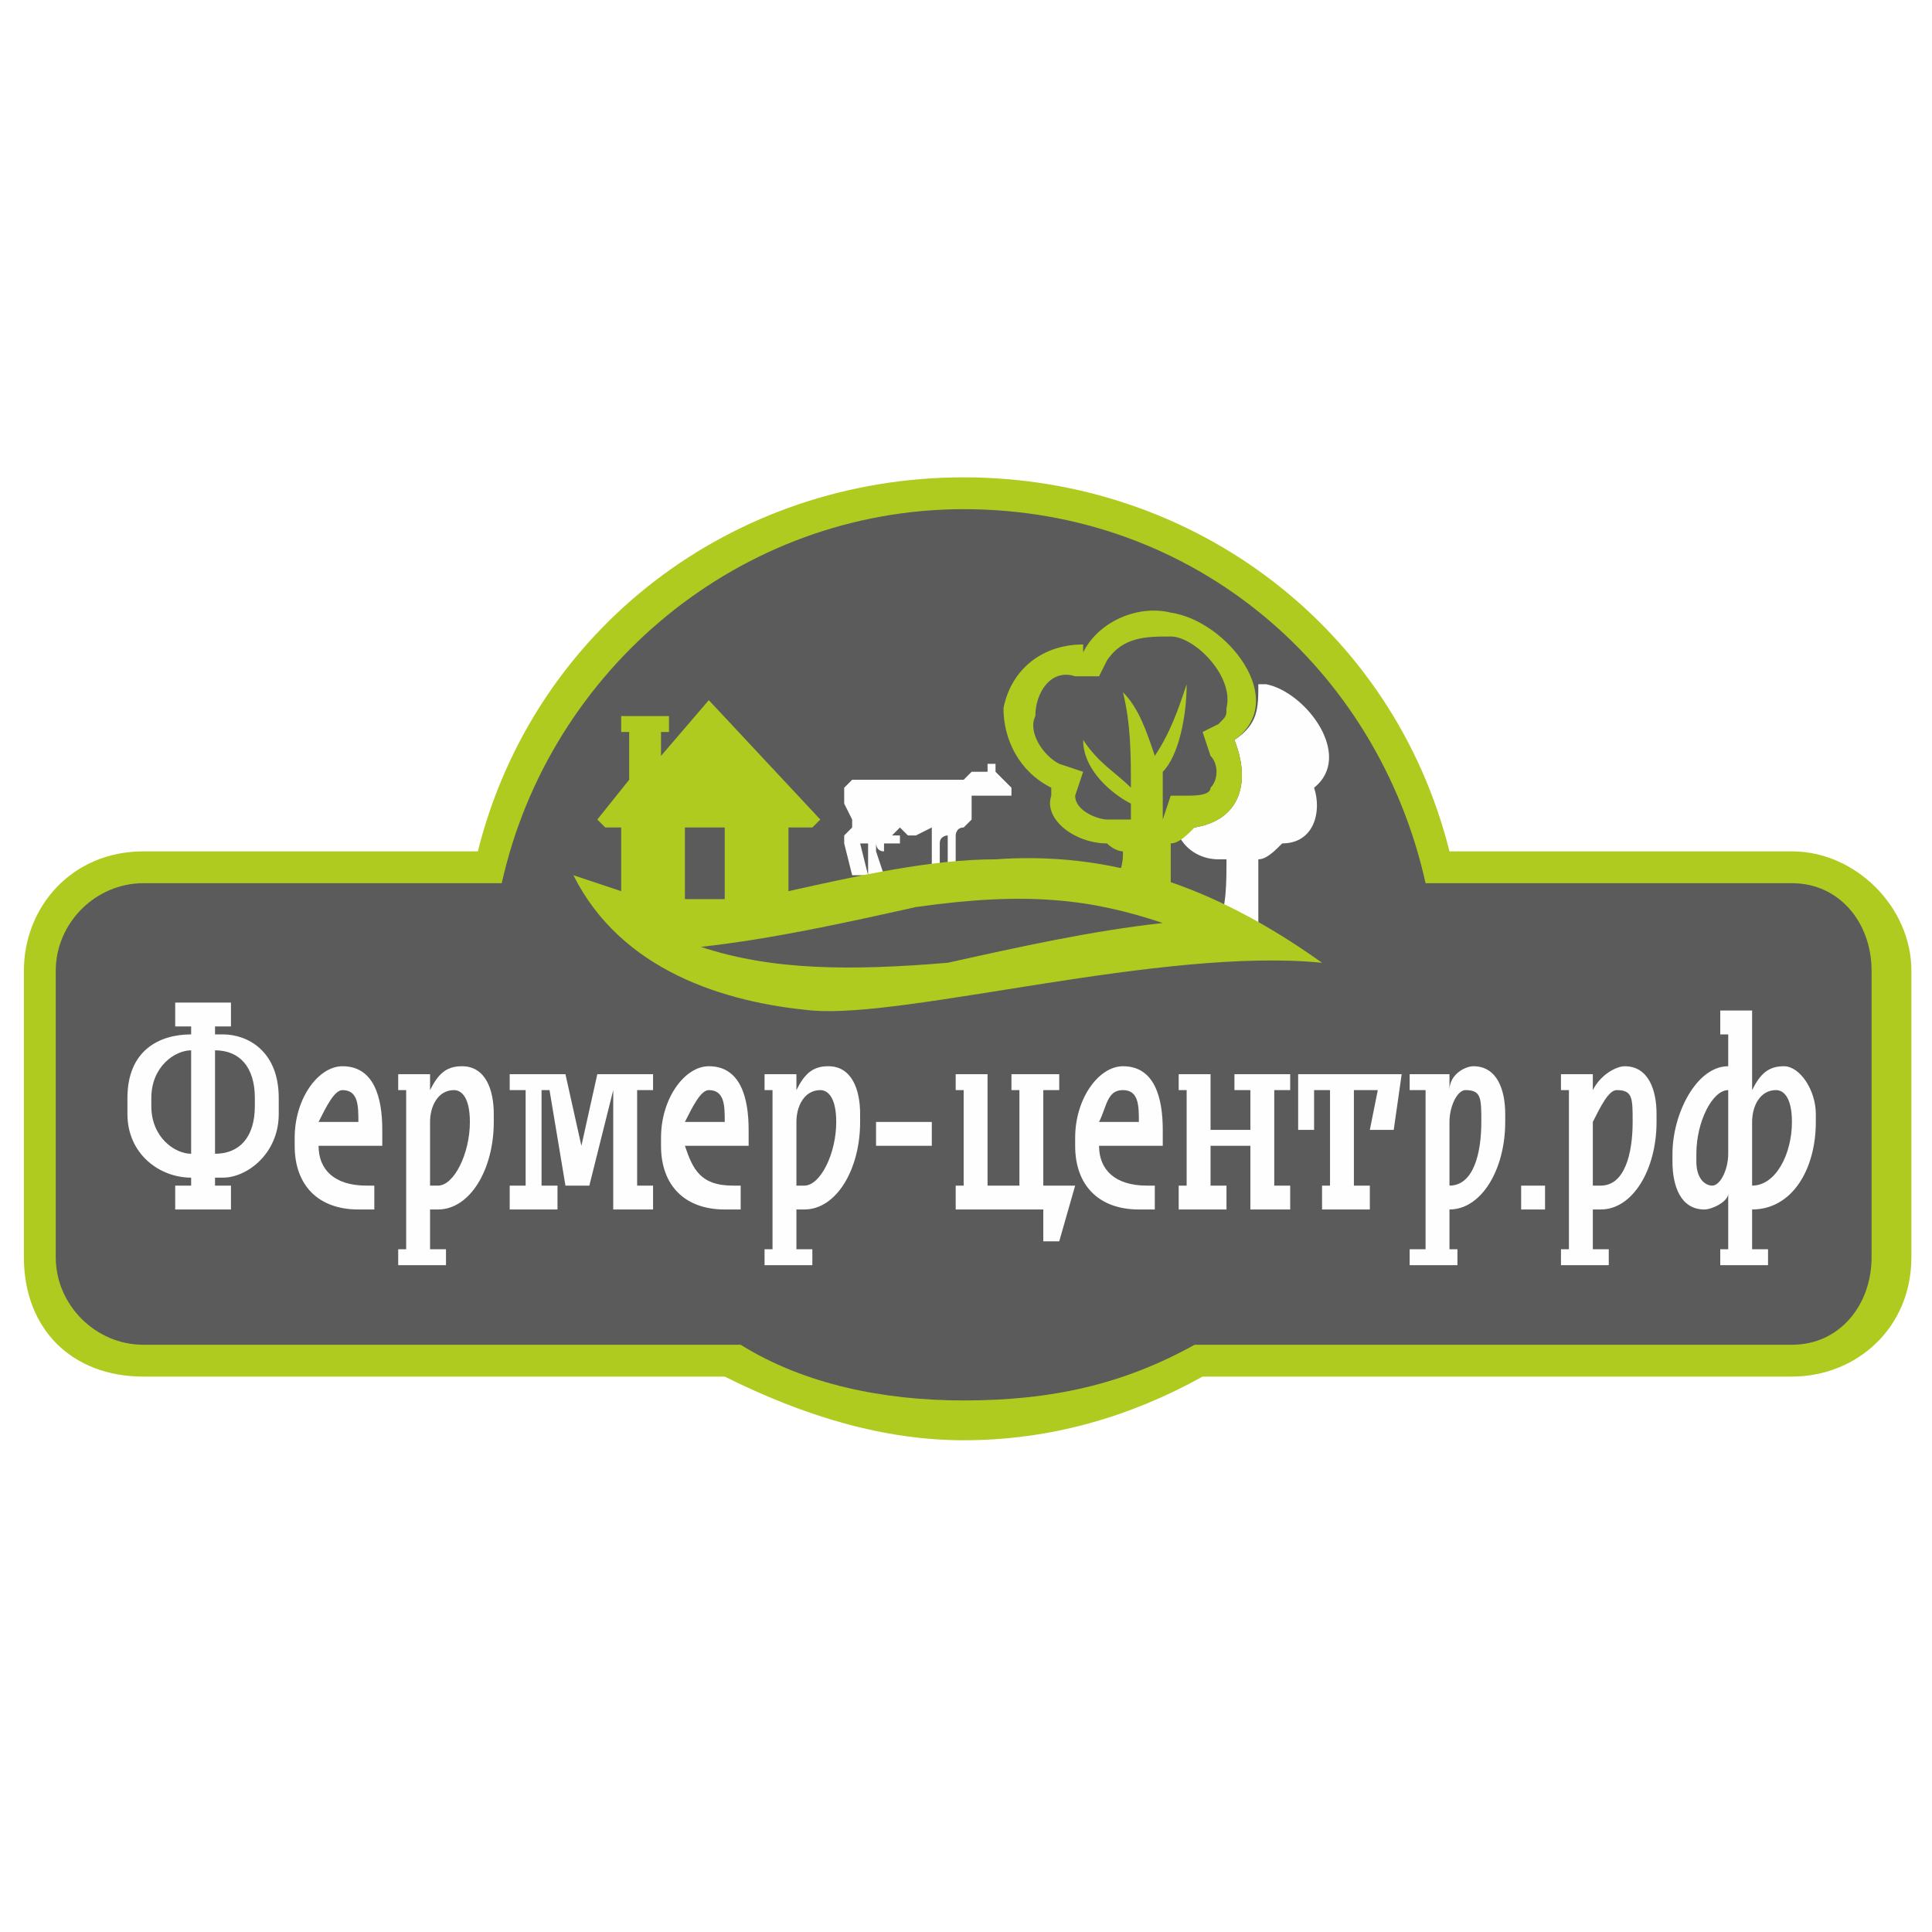
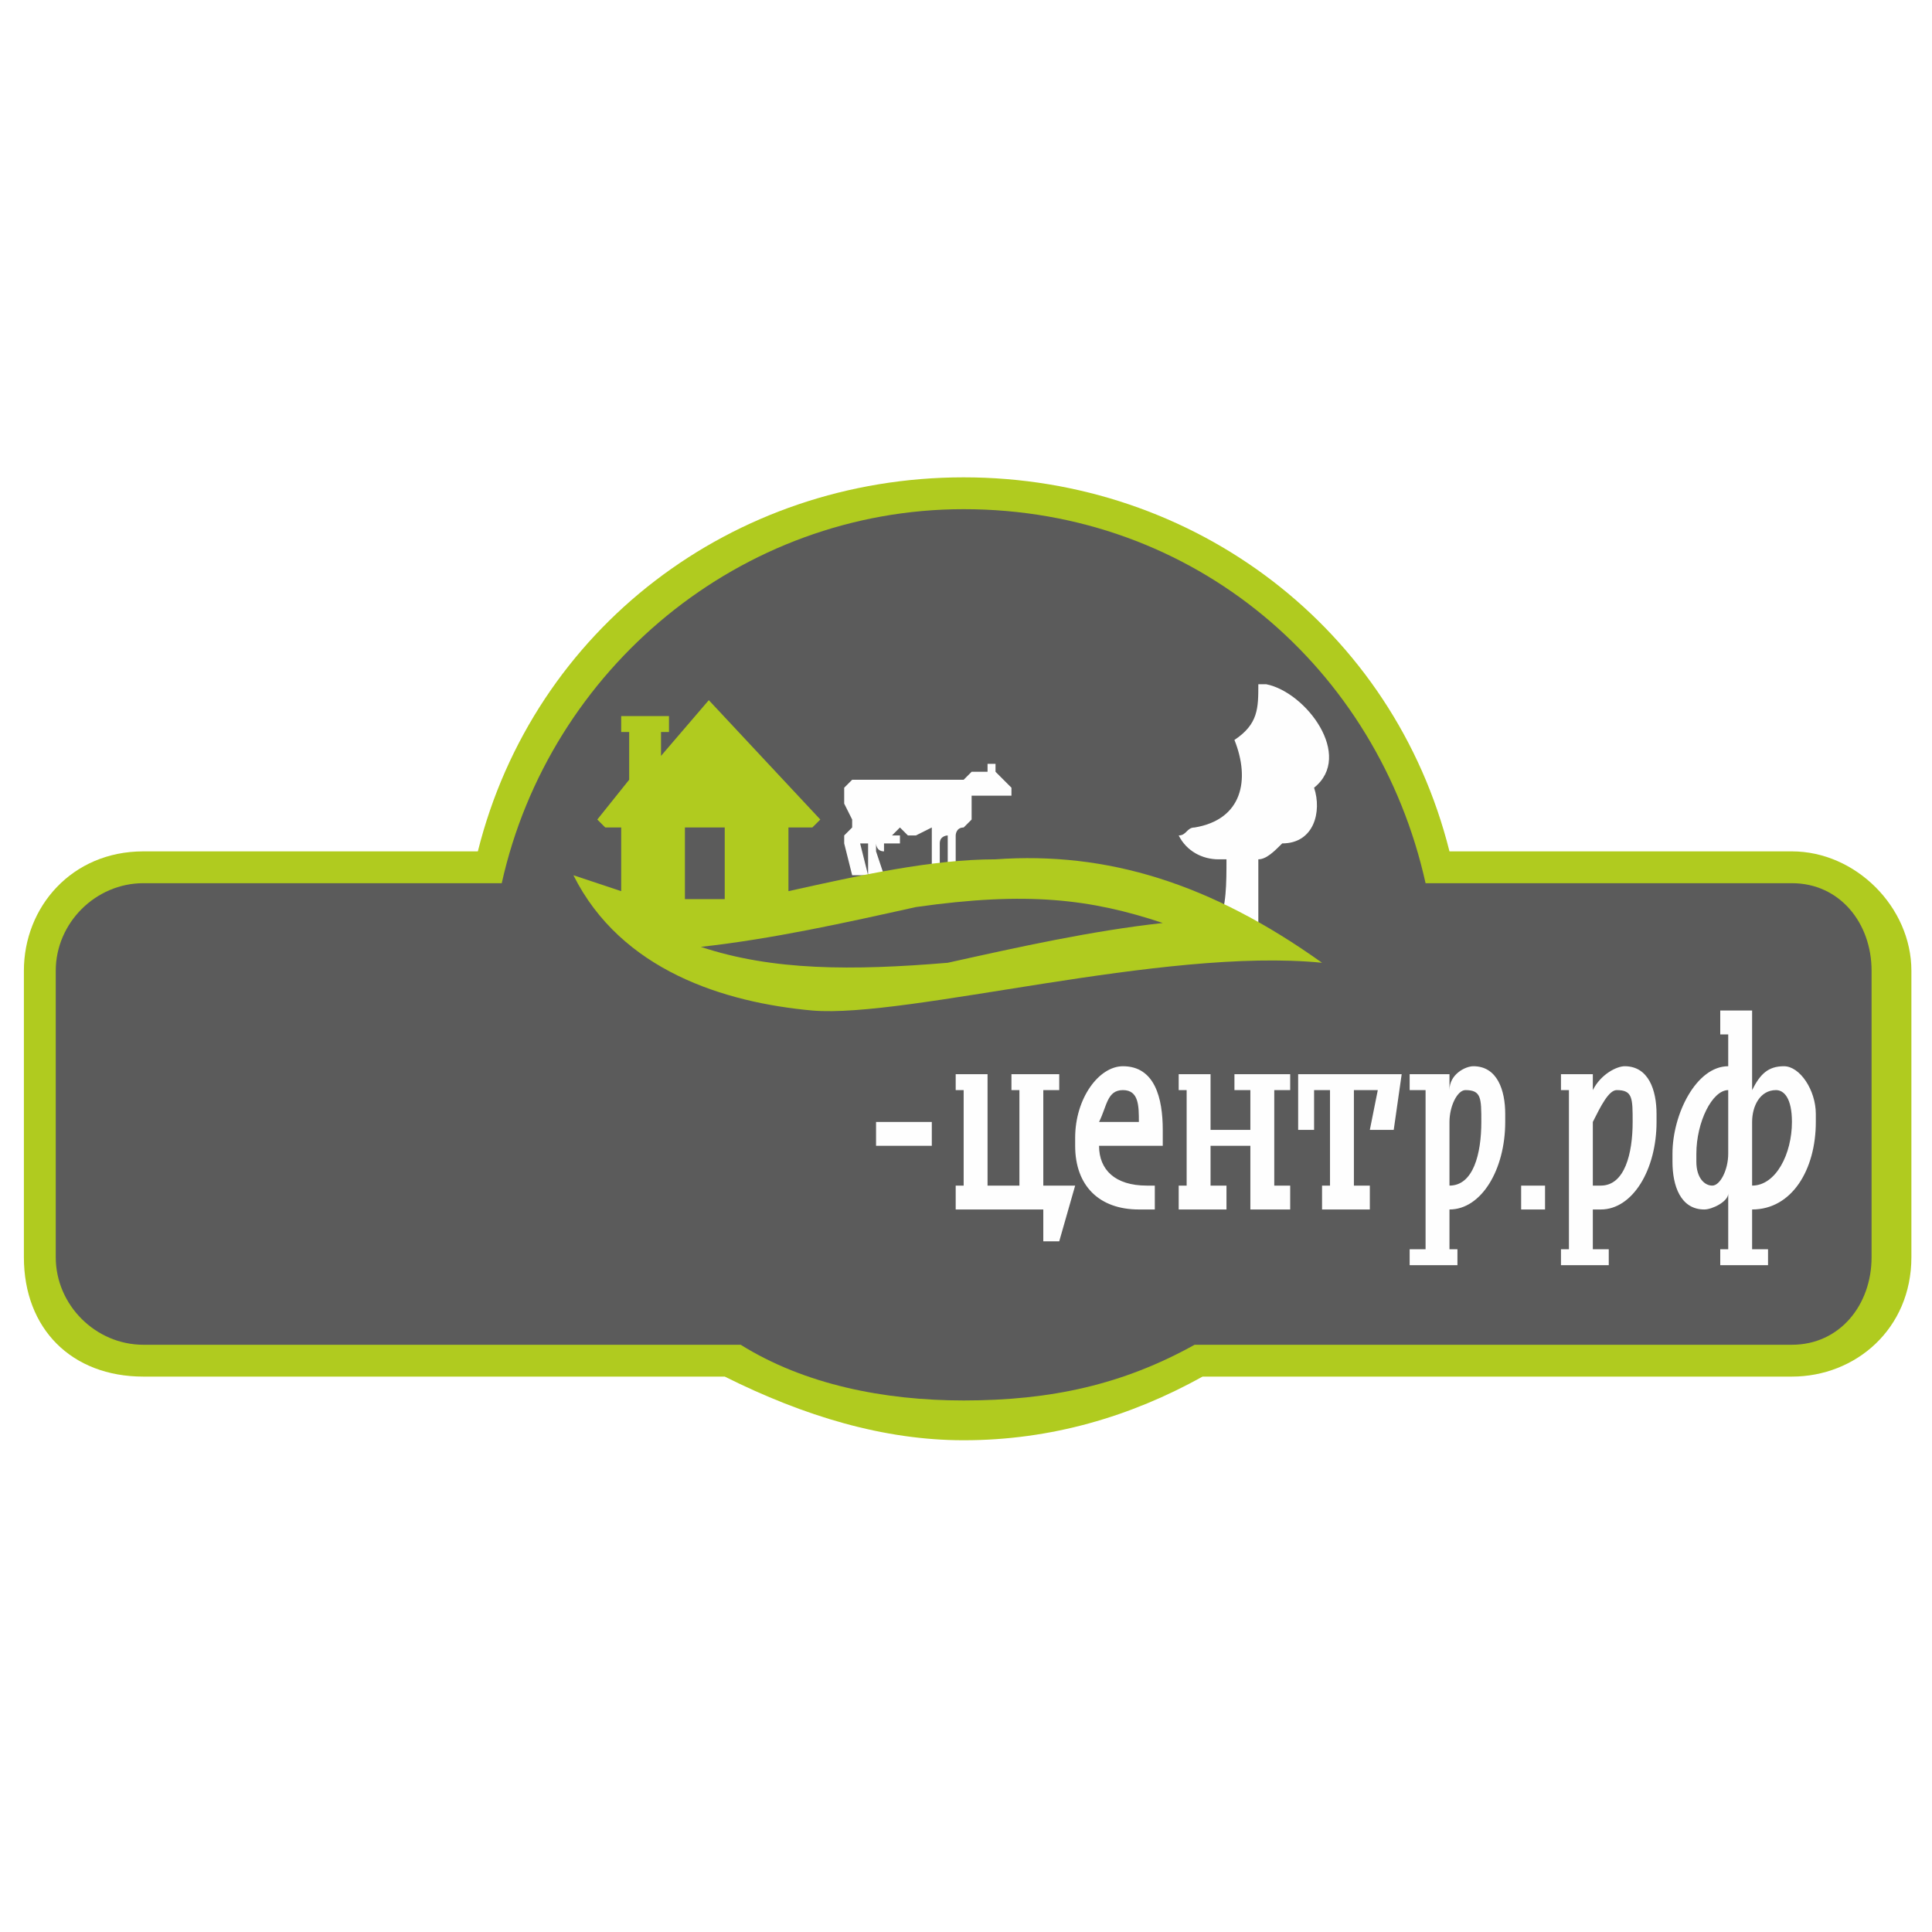
<svg xmlns="http://www.w3.org/2000/svg" width="300" height="300" viewBox="0 0 300 300" fill="none">
  <rect x="0" y="0" width="300" height="300" fill="#333333" stroke="none" />
  <g clip-path="url(#clip0_3335_2)">
    <rect width="300" height="300" fill="white" />
    <path fill-rule="evenodd" clip-rule="evenodd" d="M74.2 132.2C82.857 97.6 113.773 74.121 149.637 74.121C185.5 74.121 216.417 97.6 225.073 132.2H278.25C288.143 132.2 296.8 140.85 296.8 150.735V195.221C296.8 206.343 288.143 213.757 278.25 213.757H186.737C175.607 219.935 163.24 223.643 149.637 223.643C137.27 223.643 124.903 219.935 112.537 213.757H22.26C11.13 213.757 3.71 206.343 3.71 195.221V150.735C3.71 140.85 11.13 132.2 22.26 132.2H74.2Z" fill="#B0CB1F" />
    <path fill-rule="evenodd" clip-rule="evenodd" d="M22.26 137.142H77.91C85.33 103.778 115.01 79.064 149.637 79.064C185.5 79.064 213.943 103.778 221.363 137.142H278.25C285.67 137.142 290.617 143.321 290.617 150.735V195.221C290.617 202.635 285.67 208.813 278.25 208.813H185.5C174.37 214.992 163.24 217.463 149.637 217.463C137.27 217.463 124.903 214.992 115.01 208.813H22.26C14.84 208.813 8.657 202.635 8.657 195.221V150.735C8.657 143.321 14.84 137.142 22.26 137.142Z" fill="#5B5B5B" />
    <path fill-rule="evenodd" clip-rule="evenodd" d="M131.087 128.492V127.256V126.021V124.785V122.314L132.323 121.078H133.56H134.797C134.797 121.078 134.797 121.078 136.033 121.078C136.033 121.078 136.033 121.078 137.27 121.078C137.27 121.078 137.27 121.078 138.507 121.078H139.743C140.98 121.078 143.453 121.078 143.453 121.078C144.69 121.078 145.927 121.078 145.927 121.078C147.163 121.078 147.163 121.078 147.163 121.078C148.4 121.078 148.4 121.078 149.637 121.078L150.873 119.842H152.11H153.347V118.606C153.347 118.606 153.347 118.606 154.583 118.606H153.347H154.583V119.842L155.82 121.078L157.057 122.314C157.057 123.549 157.057 123.549 157.057 123.549H155.82H154.583C153.347 123.549 153.347 123.549 153.347 123.549C152.11 123.549 152.11 123.549 152.11 123.549H150.873V126.021V127.256L149.637 128.492C148.4 128.492 148.4 129.728 148.4 129.728V132.199V133.435V135.906L147.163 134.671V133.435V132.199V129.728C147.163 129.728 145.927 129.728 145.927 130.964C145.927 132.199 145.927 132.199 145.927 133.435C145.927 134.671 145.927 134.671 145.927 134.671H144.69V133.435V129.728V128.492L142.217 129.728H140.98L139.743 128.492L138.507 129.728H139.743V130.964H138.507V129.728V130.964C138.507 130.964 138.507 130.964 137.27 130.964V132.199C136.033 132.199 136.033 130.964 136.033 130.964V132.199L137.27 135.906H134.797V130.964H133.56L134.797 135.906H132.323L131.087 130.964V129.728L132.323 128.492V127.256L131.087 124.785V123.549V124.785V126.021C131.087 126.021 131.087 126.021 131.087 127.256V128.492Z" fill="#FEFEFE" />
    <path fill-rule="evenodd" clip-rule="evenodd" d="M196.63 106.25C202.813 107.486 210.233 117.371 204.05 122.314C205.287 126.021 204.05 130.964 199.103 130.964C197.867 132.2 196.63 133.436 195.393 133.436C195.393 138.379 195.393 142.086 195.393 145.793C194.157 145.793 191.683 144.557 189.21 143.321C190.447 140.85 190.447 137.143 190.447 133.436C190.447 133.436 190.447 133.436 189.21 133.436C186.737 133.436 184.263 132.2 183.027 129.729C184.263 129.729 184.263 128.493 185.5 128.493C192.92 127.257 194.157 121.079 191.683 114.9C195.393 112.429 195.393 109.957 195.393 106.25H196.63Z" fill="#FEFEFE" />
    <path fill-rule="evenodd" clip-rule="evenodd" d="M96.46 128.492H93.987L92.75 127.256L97.697 121.078V113.664H96.46V111.192H103.88V113.664H102.643V117.371L110.063 108.721L127.377 127.256L126.14 128.492H122.43V138.378C133.56 135.906 144.69 133.435 154.583 133.435C171.897 132.199 187.973 137.142 205.287 149.499C180.553 147.028 140.98 158.149 126.14 156.914C112.537 155.678 96.46 150.735 89.04 135.906L96.46 138.378V128.492ZM108.827 147.028C119.957 150.735 132.323 150.735 147.163 149.499C158.293 147.028 169.423 144.556 180.553 143.321C169.423 139.614 159.53 138.378 142.217 140.849C131.087 143.321 119.957 145.792 108.827 147.028ZM106.353 128.492H112.537V139.614H106.353V128.492Z" fill="#B0CB1F" />
-     <path fill-rule="evenodd" clip-rule="evenodd" d="M173.133 137.143C174.37 134.671 174.37 133.436 174.37 132.2C174.37 132.2 173.133 132.2 171.897 130.964C166.95 130.964 162.003 127.257 163.24 123.55V122.314C158.293 119.843 155.82 114.9 155.82 109.957C157.057 103.778 162.003 100.071 168.187 100.071C168.187 101.307 168.187 101.307 168.187 101.307C170.66 96.364 176.843 93.893 181.79 95.128C190.447 96.364 200.34 108.721 191.683 114.9C194.157 121.078 192.92 127.257 185.5 128.493C184.263 129.728 183.027 130.964 181.79 130.964C181.79 133.436 181.79 135.907 181.79 139.614C179.317 138.378 176.843 137.143 173.133 137.143ZM175.607 127.257C175.607 127.257 175.607 126.021 175.607 124.786C173.133 123.55 168.187 119.843 168.187 114.9C170.66 118.607 173.133 119.843 175.607 122.314C175.607 117.371 175.607 112.428 174.37 107.486C176.843 109.957 178.08 113.664 179.317 117.371C181.79 113.664 183.027 109.957 184.263 106.25C184.263 111.193 183.027 117.371 180.553 119.843C180.553 122.314 180.553 124.786 180.553 127.257L181.79 123.55H184.263C185.5 123.55 187.973 123.55 187.973 122.314C189.21 121.078 189.21 118.607 187.973 117.371L186.737 113.664L189.21 112.428C190.447 111.193 190.447 111.193 190.447 109.957C191.683 105.014 185.5 98.835 181.79 98.835C178.08 98.835 174.37 98.835 171.897 102.543L170.66 105.014H168.187C166.95 105.014 166.95 105.014 166.95 105.014C163.24 103.778 160.767 107.486 160.767 111.193C159.53 113.664 162.003 117.371 164.477 118.607L168.187 119.843L166.95 123.55C166.95 126.021 170.66 127.257 171.897 127.257C173.133 127.257 174.37 127.257 175.607 127.257Z" fill="#B0CB1F" />
-     <path fill-rule="evenodd" clip-rule="evenodd" d="M33.39 159.386H35.863V155.679H27.207V159.386H29.68V160.622C24.733 160.622 19.787 163.093 19.787 170.507V172.979C19.787 179.157 24.733 182.864 29.68 182.864V184.1H27.207V187.807H35.863V184.1H33.39V182.864H34.627C38.337 182.864 43.283 179.157 43.283 172.979V170.507C43.283 163.093 38.337 160.622 34.627 160.622H33.39V159.386ZM29.68 179.157C27.207 179.157 23.497 176.686 23.497 171.743V170.507C23.497 165.564 27.207 163.093 29.68 163.093V179.157ZM33.39 163.093C37.1 163.093 39.573 165.564 39.573 170.507V171.743C39.573 176.686 37.1 179.157 33.39 179.157V163.093ZM55.65 187.807C56.887 187.807 58.123 187.807 58.123 187.807V184.1H56.887C51.94 184.1 49.467 181.629 49.467 177.922H59.36V175.45C59.36 170.507 58.123 165.564 53.177 165.564C49.467 165.564 45.757 170.507 45.757 176.686V177.922C45.757 184.1 49.467 187.807 55.65 187.807ZM53.177 169.272C55.65 169.272 55.65 171.743 55.65 174.214H49.467C50.703 171.743 51.94 169.272 53.177 169.272ZM61.833 169.272H63.07V193.986H61.833V196.457H69.253V193.986H66.78V187.807H68.017C72.963 187.807 76.673 181.629 76.673 174.214V172.979C76.673 169.272 75.437 165.564 71.727 165.564C69.253 165.564 68.017 166.8 66.78 169.272V166.8H61.833V169.272ZM70.49 169.272C71.727 169.272 72.963 170.507 72.963 174.214C72.963 179.157 70.49 184.1 68.017 184.1H66.78V174.214C66.78 171.743 68.017 169.272 70.49 169.272ZM98.933 169.272H101.407V166.8H92.75L90.277 177.922L87.803 166.8H79.147V169.272H81.62V184.1H79.147V187.807H86.567V184.1H84.093V169.272H85.33L87.803 184.1H91.513L95.223 169.272V187.807H101.407V184.1H98.933V169.272ZM112.537 187.807C113.773 187.807 115.01 187.807 115.01 187.807V184.1H113.773C108.827 184.1 107.59 181.629 106.353 177.922H116.247V175.45C116.247 170.507 115.01 165.564 110.063 165.564C106.353 165.564 102.643 170.507 102.643 176.686V177.922C102.643 184.1 106.353 187.807 112.537 187.807ZM110.063 169.272C112.537 169.272 112.537 171.743 112.537 174.214H106.353C107.59 171.743 108.827 169.272 110.063 169.272ZM118.72 169.272H119.957V193.986H118.72V196.457H126.14V193.986H123.667V187.807H124.903C129.85 187.807 133.56 181.629 133.56 174.214V172.979C133.56 169.272 132.323 165.564 128.613 165.564C126.14 165.564 124.903 166.8 123.667 169.272V166.8H118.72V169.272ZM127.377 169.272C128.613 169.272 129.85 170.507 129.85 174.214C129.85 179.157 127.377 184.1 124.903 184.1H123.667V174.214C123.667 171.743 124.903 169.272 127.377 169.272Z" fill="#FEFEFE" />
    <path fill-rule="evenodd" clip-rule="evenodd" d="M136.033 177.921H144.69V174.214H136.033V177.921ZM149.637 184.1H148.4V187.807H162.003V192.75H164.477L166.95 184.1H162.003V169.271H164.477V166.8H157.057V169.271H158.293V184.1H153.347V166.8H148.4V169.271H149.637V184.1ZM176.843 187.807C178.08 187.807 179.317 187.807 179.317 187.807V184.1H178.08C173.133 184.1 170.66 181.628 170.66 177.921H180.553V175.45C180.553 170.507 179.317 165.564 174.37 165.564C170.66 165.564 166.95 170.507 166.95 176.685V177.921C166.95 184.1 170.66 187.807 176.843 187.807ZM174.37 169.271C176.843 169.271 176.843 171.743 176.843 174.214H170.66C171.897 171.743 171.897 169.271 174.37 169.271ZM197.867 169.271H200.34V166.8H191.683V169.271H194.157V175.45H187.973V166.8H183.027V169.271H184.263V184.1H183.027V187.807H190.447V184.1H187.973V177.921H194.157V187.807H200.34V184.1H197.867V169.271ZM217.653 166.8H201.577V175.45H204.05V169.271H206.523V184.1H205.287V187.807H212.707V184.1H210.233V169.271H213.943L212.707 175.45H216.417L217.653 166.8ZM218.89 169.271H221.363V193.985H218.89V196.457H226.31V193.985H225.073V187.807C230.02 187.807 233.73 181.628 233.73 174.214V172.978C233.73 169.271 232.493 165.564 228.783 165.564C227.547 165.564 225.073 166.8 225.073 169.271V166.8H218.89V169.271ZM227.547 169.271C230.02 169.271 230.02 170.507 230.02 174.214C230.02 179.157 228.783 184.1 225.073 184.1V174.214C225.073 171.743 226.31 169.271 227.547 169.271ZM239.913 184.1H236.203V187.807H239.913V184.1ZM242.387 169.271H243.623V193.985H242.387V196.457H249.807V193.985H247.333V187.807H248.57C253.517 187.807 257.227 181.628 257.227 174.214V172.978C257.227 169.271 255.99 165.564 252.28 165.564C251.043 165.564 248.57 166.8 247.333 169.271V166.8H242.387V169.271ZM251.043 169.271C253.517 169.271 253.517 170.507 253.517 174.214C253.517 179.157 252.28 184.1 248.57 184.1H247.333V174.214C248.57 171.743 249.807 169.271 251.043 169.271ZM272.067 156.914H267.12V160.621H268.357V165.564C263.41 165.564 259.7 172.978 259.7 179.157V180.393C259.7 184.1 260.937 187.807 264.647 187.807C265.883 187.807 268.357 186.571 268.357 185.335V193.985H267.12V196.457H274.54V193.985H272.067V187.807C278.25 187.807 281.96 181.628 281.96 174.214V172.978C281.96 169.271 279.487 165.564 277.013 165.564C274.54 165.564 273.303 166.8 272.067 169.271V156.914ZM275.777 169.271C277.013 169.271 278.25 170.507 278.25 174.214C278.25 179.157 275.777 184.1 272.067 184.1V174.214C272.067 171.743 273.303 169.271 275.777 169.271ZM265.883 184.1C264.647 184.1 263.41 182.864 263.41 180.393V179.157C263.41 174.214 265.883 169.271 268.357 169.271V179.157C268.357 181.628 267.12 184.1 265.883 184.1Z" fill="#FEFEFE" />
  </g>
  <defs>
    <clipPath id="clip0_3335_2">
      <rect width="300" height="300" fill="white" />
    </clipPath>
  </defs>
</svg>